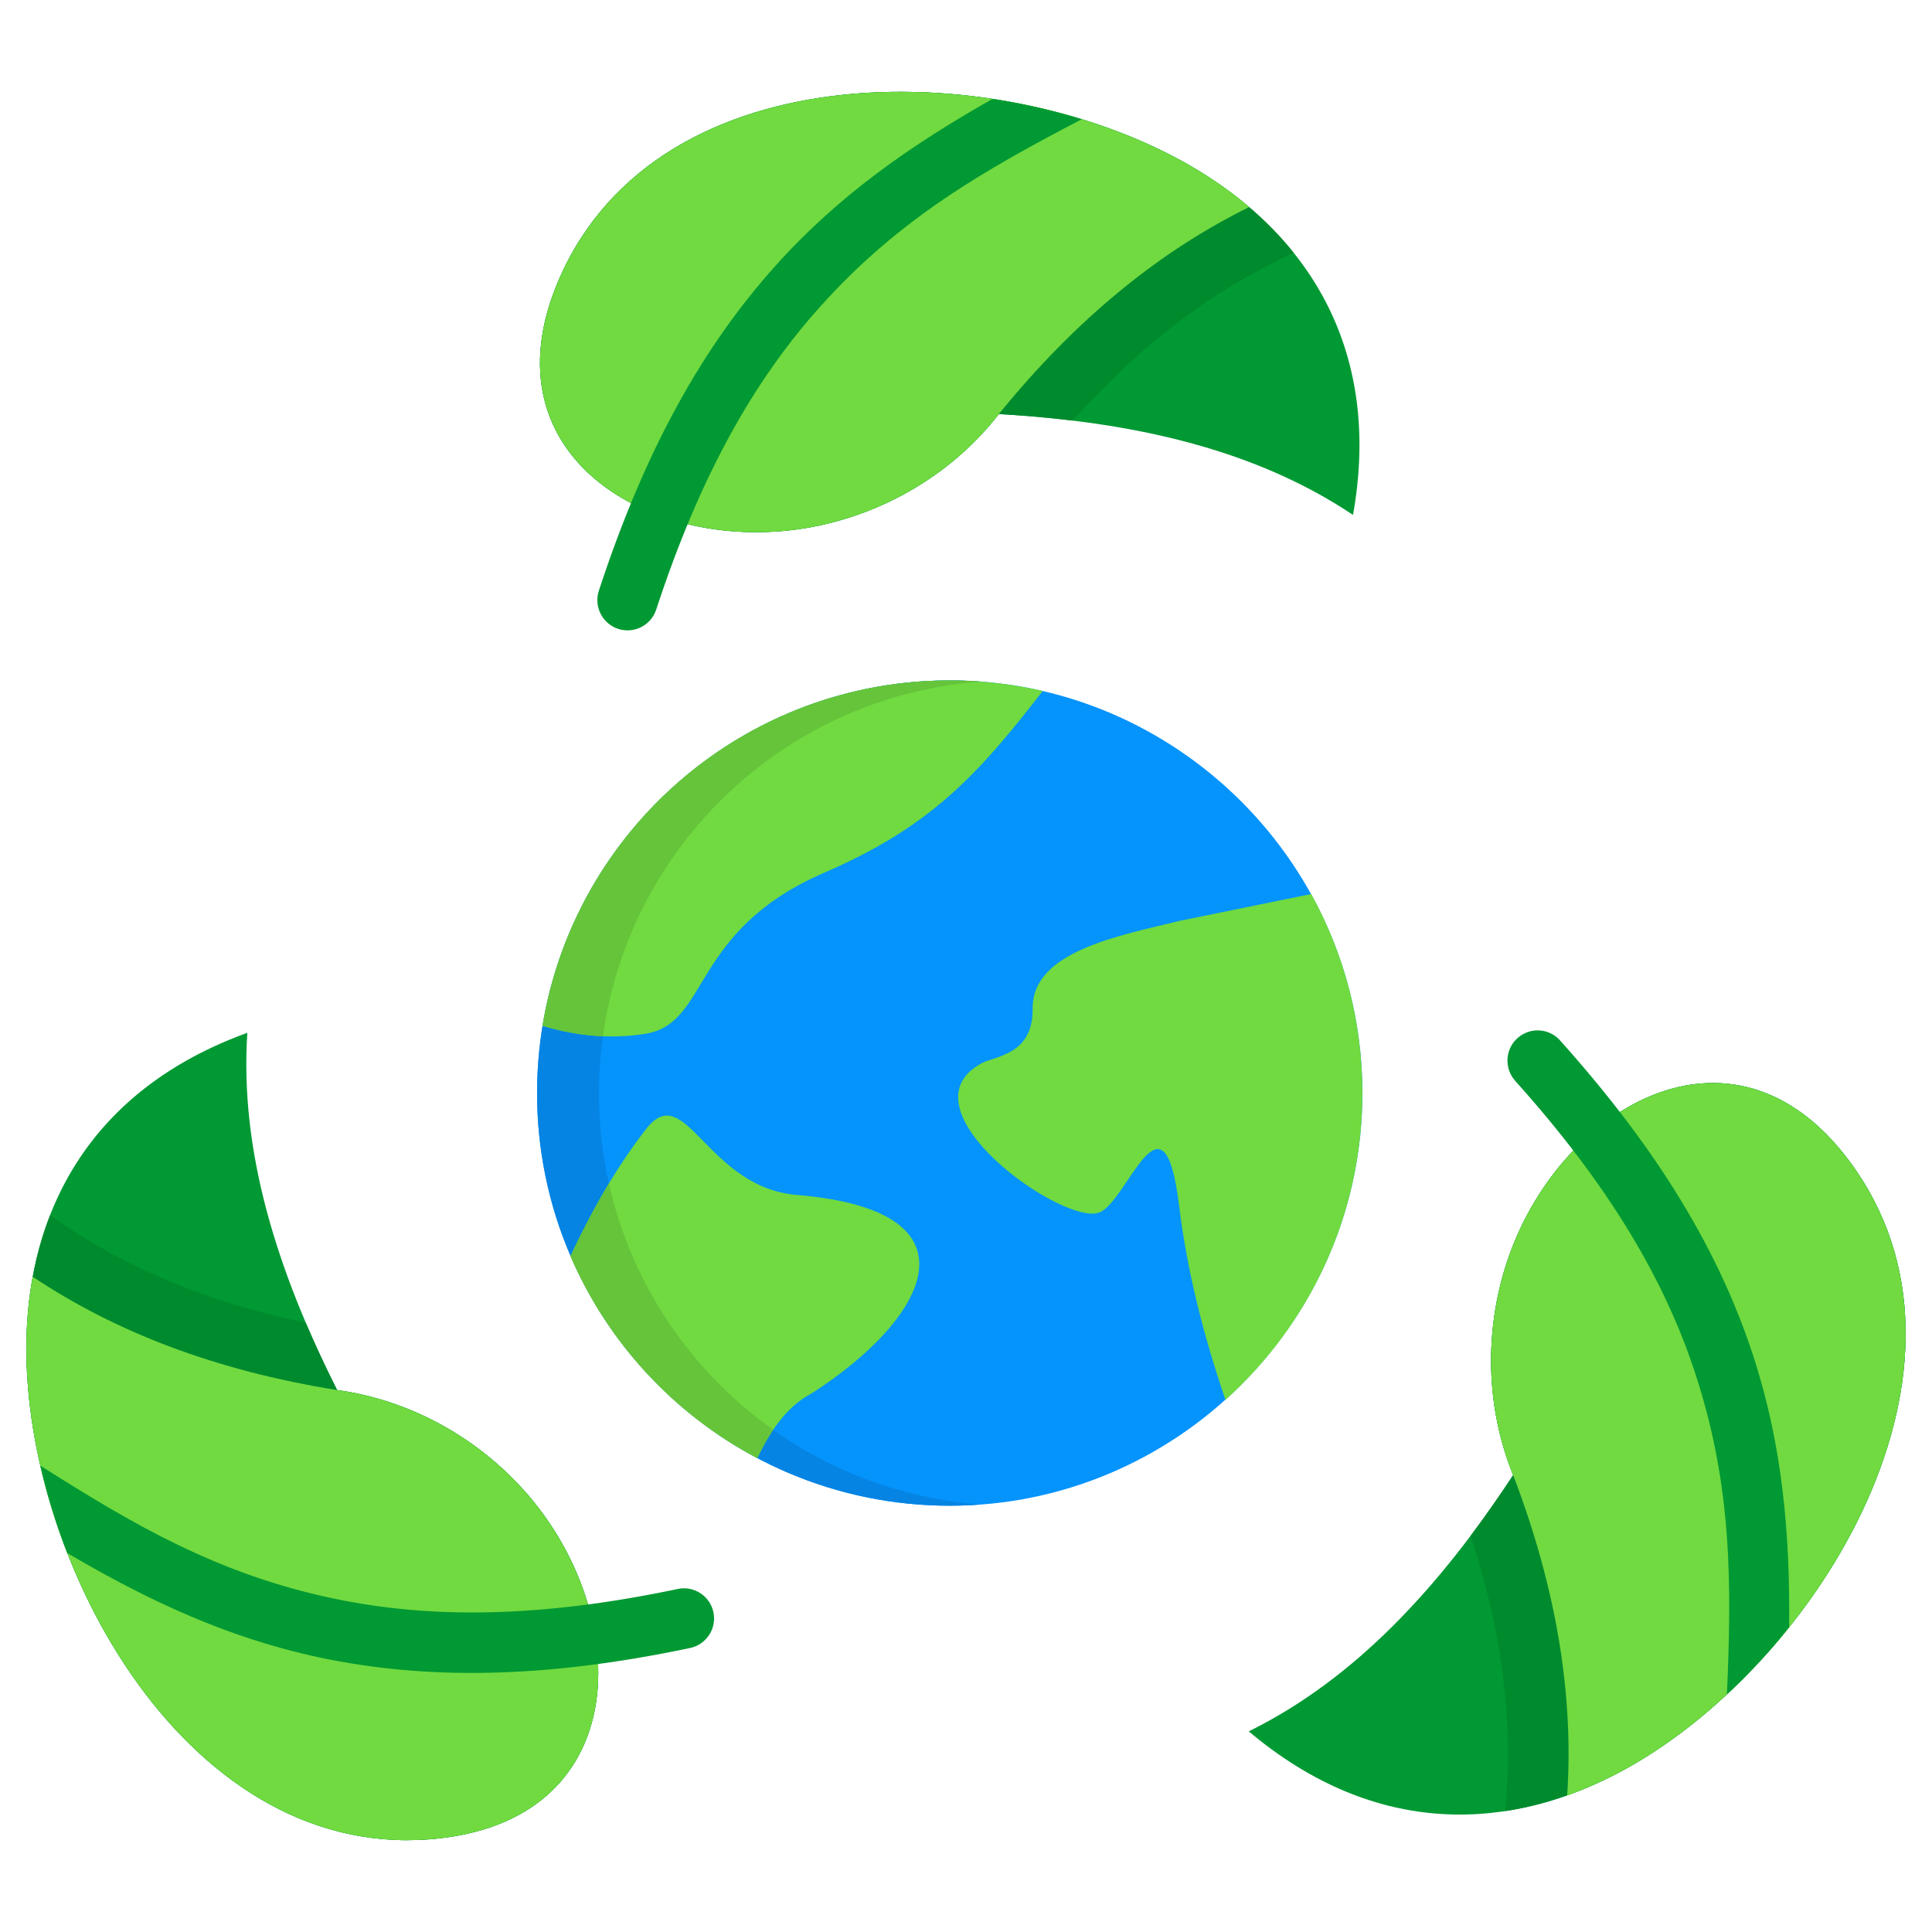
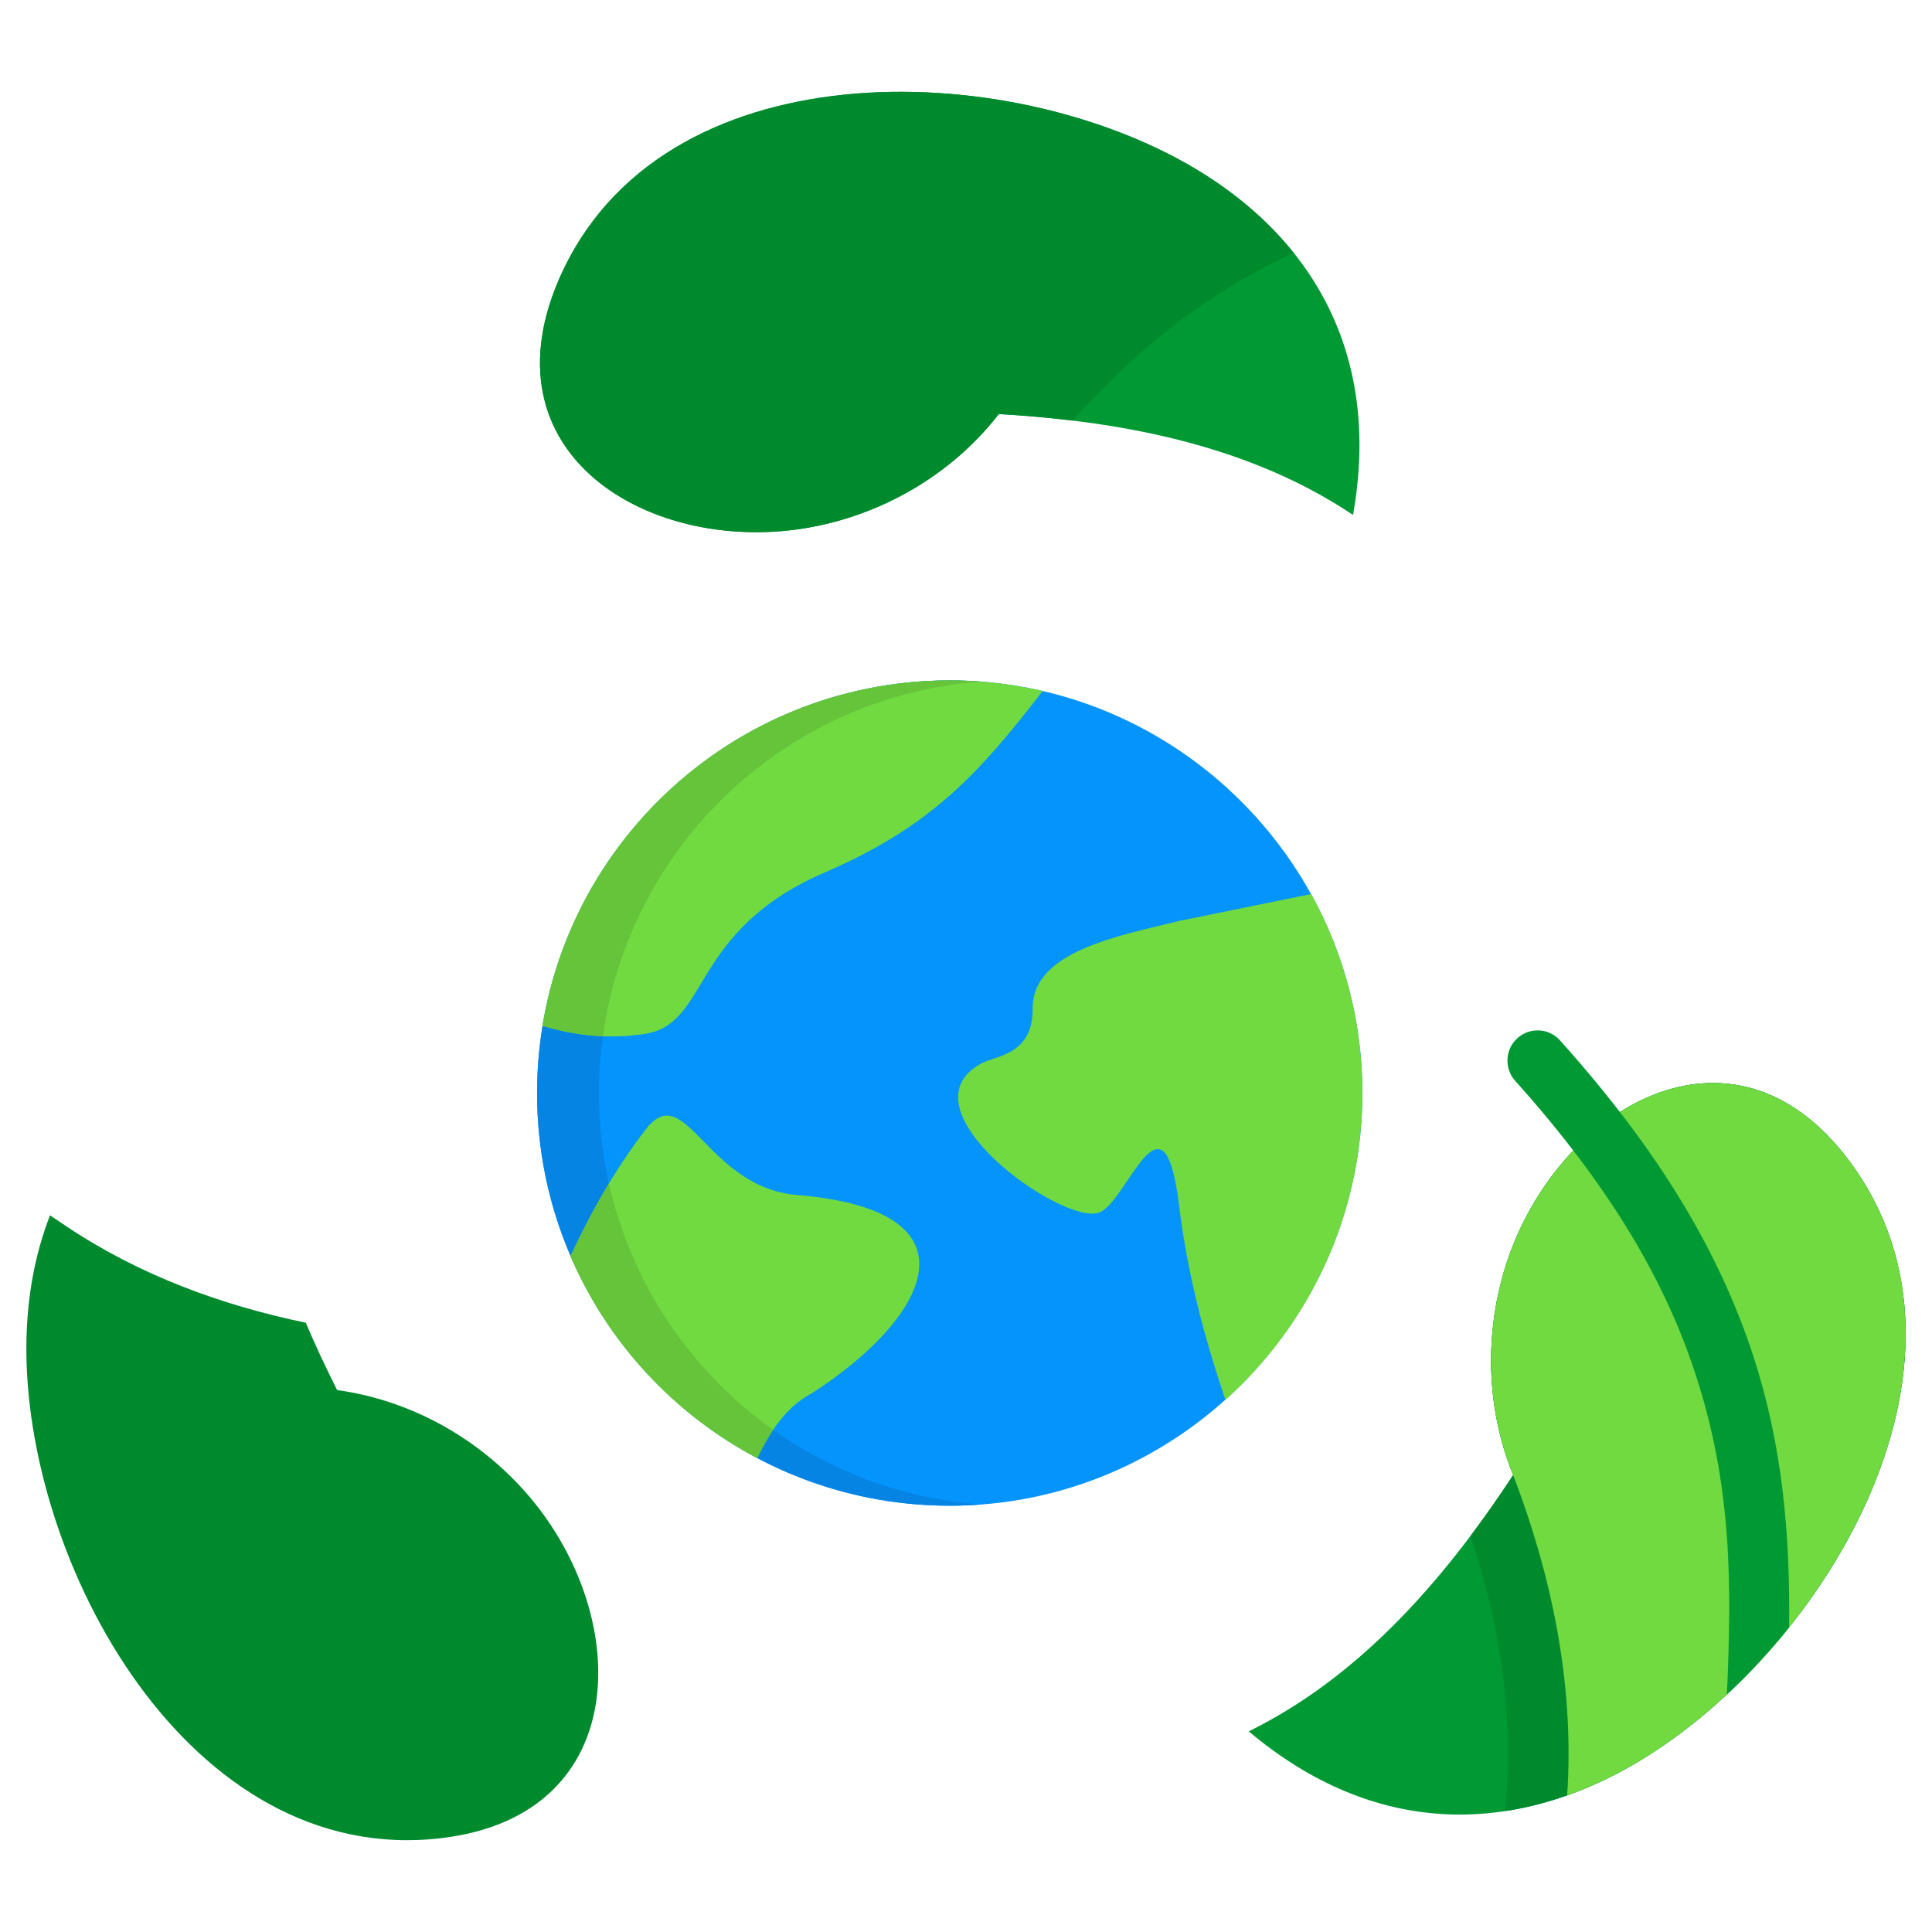
<svg xmlns="http://www.w3.org/2000/svg" id="Layer_1" version="1.1" viewBox="0 0 100 100">
  <path d="M70.032,26.652c-5.109-3.419-11.418-4.82-18.334-5.22-2.334,3.002-5.703,5.009-9.322,5.776-8.211,1.746-17.478-3.37-13.459-12.715,5.205-12.079,23.21-11.59,32.983-5.742,5.86,3.507,9.64,9.427,8.133,17.9Z" fill="#093" fill-rule="evenodd" />
  <path d="M55.53,21.771c-1.256-.156-2.536-.267-3.83-.339-2.334,3.002-5.703,5.009-9.322,5.776-8.211,1.746-17.478-3.37-13.459-12.715,5.203-12.079,23.208-11.59,32.981-5.742,1.957,1.173,3.686,2.614,5.058,4.331l-.918.455c-4.057,1.995-7.525,4.881-10.51,8.233h0Z" fill="#008a2e" fill-rule="evenodd" />
-   <path d="M51.7,21.432c-2.334,3.002-5.703,5.009-9.322,5.776-8.211,1.746-17.478-3.37-13.459-12.715,5.203-12.079,23.208-11.59,32.981-5.742.984.59,1.907,1.245,2.757,1.968-4.607,2.267-8.938,5.764-12.956,10.712h0Z" fill="#70da40" fill-rule="evenodd" />
-   <path d="M33.965,31.55c-.267.822-1.15,1.268-1.968,1.001-.822-.272-1.268-1.156-1.001-1.974,2.418-7.382,5.425-12.68,9.151-16.829,3.28-3.659,7.044-6.259,11.224-8.627,1.578.24,3.135.594,4.62,1.051-5.009,2.618-9.418,5.108-13.514,9.673-3.448,3.83-6.244,8.778-8.511,15.705h0Z" fill="#093" />
  <path d="M64.635,89.615c5.509-2.713,9.884-7.478,13.687-13.265-1.433-3.524-1.485-7.449-.345-10.963,2.597-7.988,11.664-13.453,17.739-5.298,7.86,10.541-1.569,25.894-11.513,31.437-5.97,3.32-12.987,3.632-19.568-1.911h0Z" fill="#093" fill-rule="evenodd" />
  <path d="M76.115,79.499c.756-1.011,1.491-2.062,2.206-3.147-1.433-3.524-1.485-7.449-.345-10.963,2.597-7.988,11.664-13.453,17.739-5.298,7.86,10.541-1.569,25.894-11.513,31.437-1.995,1.106-4.108,1.879-6.282,2.212l.067-1.022c.303-4.508-.464-8.957-1.871-13.219h0Z" fill="#008a2e" fill-rule="evenodd" />
  <path d="M78.321,76.352c-1.433-3.524-1.485-7.449-.345-10.963,2.597-7.988,11.664-13.453,17.739-5.298,7.86,10.541-1.569,25.894-11.513,31.437-1.001.556-2.035,1.028-3.086,1.401.341-5.121-.52-10.624-2.795-16.577Z" fill="#70da40" fill-rule="evenodd" />
  <path d="M78.422,55.939c-.573-.645-.518-1.635.122-2.206.645-.579,1.635-.524,2.206.122,5.188,5.781,8.272,11.036,10,16.334,1.523,4.67,1.902,9.229,1.856,14.038-.996,1.251-2.079,2.412-3.219,3.474.24-5.648.284-10.712-1.618-16.545-1.591-4.898-4.477-9.791-9.347-15.216h0Z" fill="#093" />
  <g>
    <path d="M49.158,77.936c11.763,0,21.359-9.595,21.359-21.359s-9.595-21.359-21.359-21.359-21.359,9.595-21.359,21.359,9.596,21.359,21.359,21.359Z" fill="#0593fc" fill-rule="evenodd" />
    <path d="M49.158,35.219c.539,0,1.074.023,1.601.061-11.045.817-19.758,10.04-19.758,21.297s8.711,20.48,19.758,21.297c-.527.038-1.062.061-1.601.061-11.797,0-21.359-9.562-21.359-21.359s9.562-21.356,21.359-21.356h0Z" fill="#0584e3" fill-rule="evenodd" />
    <path d="M39.196,75.472c-4.302-2.273-7.733-5.964-9.667-10.457,1.089-2.324,2.34-4.548,3.903-6.566,2.067-2.68,3.135,3.107,7.95,3.413,9.667.857,6.56,6.459.623,10.263-1.285.68-2.125,1.919-2.808,3.347Z" fill="#70da40" fill-rule="evenodd" />
-     <path d="M12.802,53.458c-.405,6.132,1.534,12.302,4.647,18.49,3.769.522,7.194,2.435,9.661,5.182,5.62,6.242,5.82,16.829-4.281,18.013-13.057,1.538-21.641-14.306-21.462-25.69.105-6.827,3.347-13.065,11.435-15.995Z" fill="#093" fill-rule="evenodd" />
    <path d="M15.825,68.463c.495,1.161,1.039,2.324,1.624,3.486,3.769.522,7.194,2.435,9.661,5.182,5.62,6.242,5.82,16.829-4.281,18.013-13.057,1.538-21.641-14.306-21.462-25.69.038-2.284.423-4.497,1.222-6.549l.851.573c3.758,2.511,7.994,4.074,12.385,4.986h0Z" fill="#008a2e" fill-rule="evenodd" />
-     <path d="M17.449,71.949c3.769.522,7.194,2.435,9.661,5.182,5.62,6.242,5.82,16.829-4.281,18.013-13.057,1.538-21.641-14.306-21.462-25.69.017-1.146.128-2.273.327-3.37,4.264,2.852,9.461,4.858,15.755,5.865h0Z" fill="#70da40" fill-rule="evenodd" />
  </g>
-   <path d="M35.077,82.244c.845-.177,1.673.362,1.85,1.207s-.367,1.673-1.213,1.85c-7.6,1.601-13.693,1.645-19.145.495-4.803-1.017-8.94-2.974-13.086-5.408-.579-1.491-1.051-3.014-1.395-4.525,4.771,3.025,9.134,5.599,15.132,6.867,5.043,1.066,10.723,1.017,17.857-.485h0Z" fill="#093" />
  <path d="M39.196,75.472c-4.302-2.273-7.733-5.964-9.667-10.457.605-1.295,1.262-2.551,1.989-3.764,1.167,5.237,4.264,9.751,8.5,12.753-.306.457-.573.952-.822,1.468Z" fill="#65c43a" fill-rule="evenodd" />
  <path d="M67.87,46.275c1.685,3.052,2.646,6.566,2.646,10.301,0,6.305-2.736,11.974-7.087,15.882-1.095-3.219-1.974-6.549-2.406-10.101-.796-6.438-2.663-.145-4.131.405-1.873.695-10.423-5.365-6.088-7.727.712-.385,2.669-.423,2.646-2.829-.034-2.974,4.493-3.775,7.628-4.548l6.792-1.384Z" fill="#70da40" fill-rule="evenodd" />
-   <path d="M49.158,35.219c1.65,0,3.263.188,4.814.544-3.33,4.308-5.787,7.021-11.291,9.4-7.004,3.025-5.92,7.822-9.296,8.35-1.856.289-3.613.089-5.304-.417,1.658-10.139,10.463-17.877,21.076-17.877h0Z" fill="#70da40" fill-rule="evenodd" />
+   <path d="M49.158,35.219c1.65,0,3.263.188,4.814.544-3.33,4.308-5.787,7.021-11.291,9.4-7.004,3.025-5.92,7.822-9.296,8.35-1.856.289-3.613.089-5.304-.417,1.658-10.139,10.463-17.877,21.076-17.877Z" fill="#70da40" fill-rule="evenodd" />
  <path d="M49.158,35.219c.539,0,1.074.017,1.601.055v.006c-10.069.744-18.195,8.471-19.551,18.357-1.074-.044-2.107-.24-3.124-.539,1.656-10.141,10.461-17.879,21.074-17.879h0Z" fill="#65c43a" fill-rule="evenodd" />
</svg>